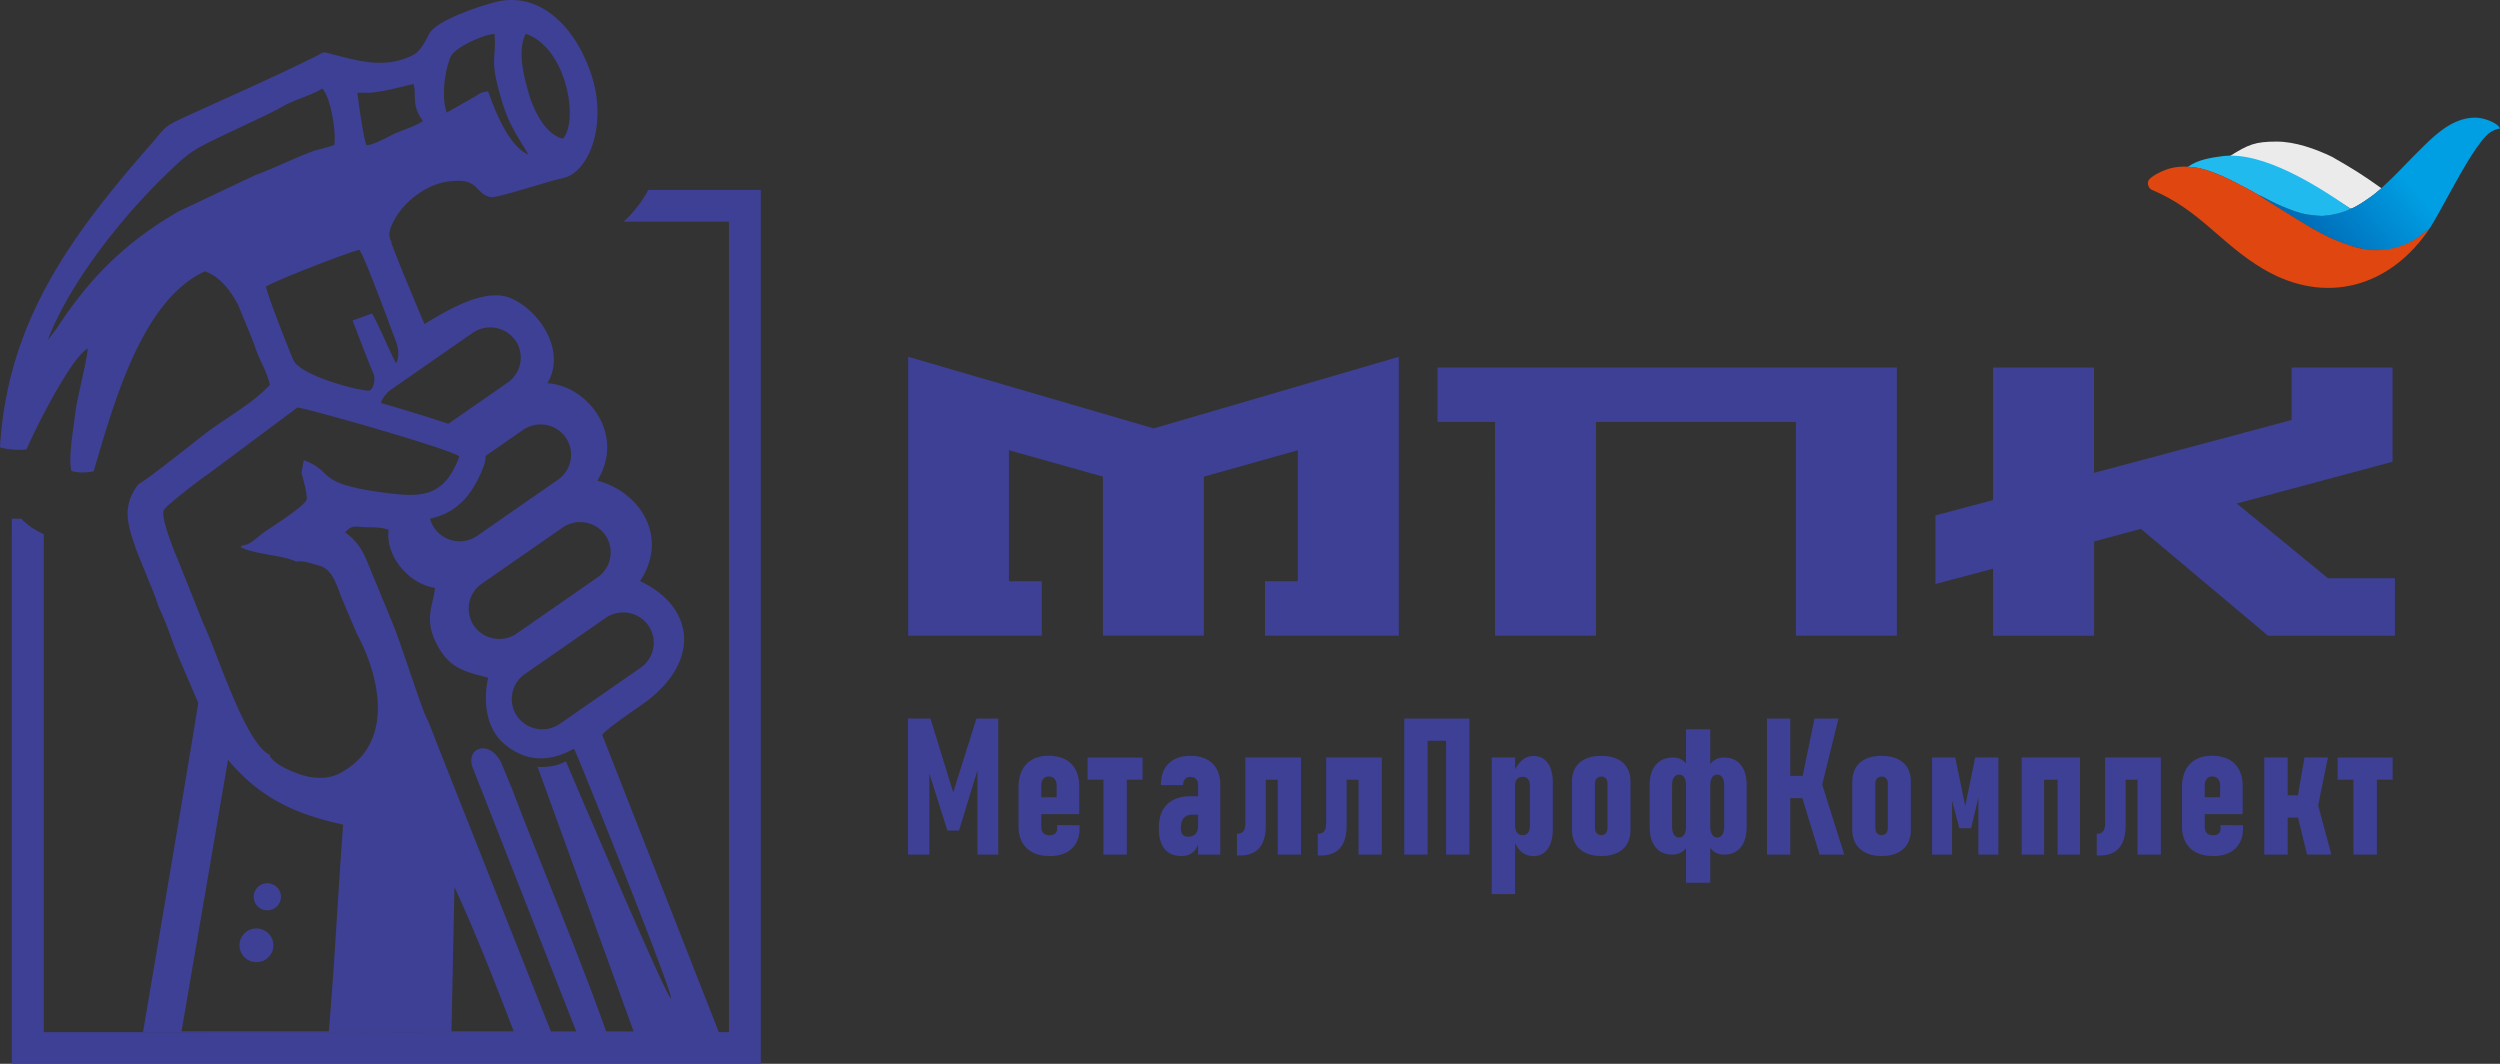
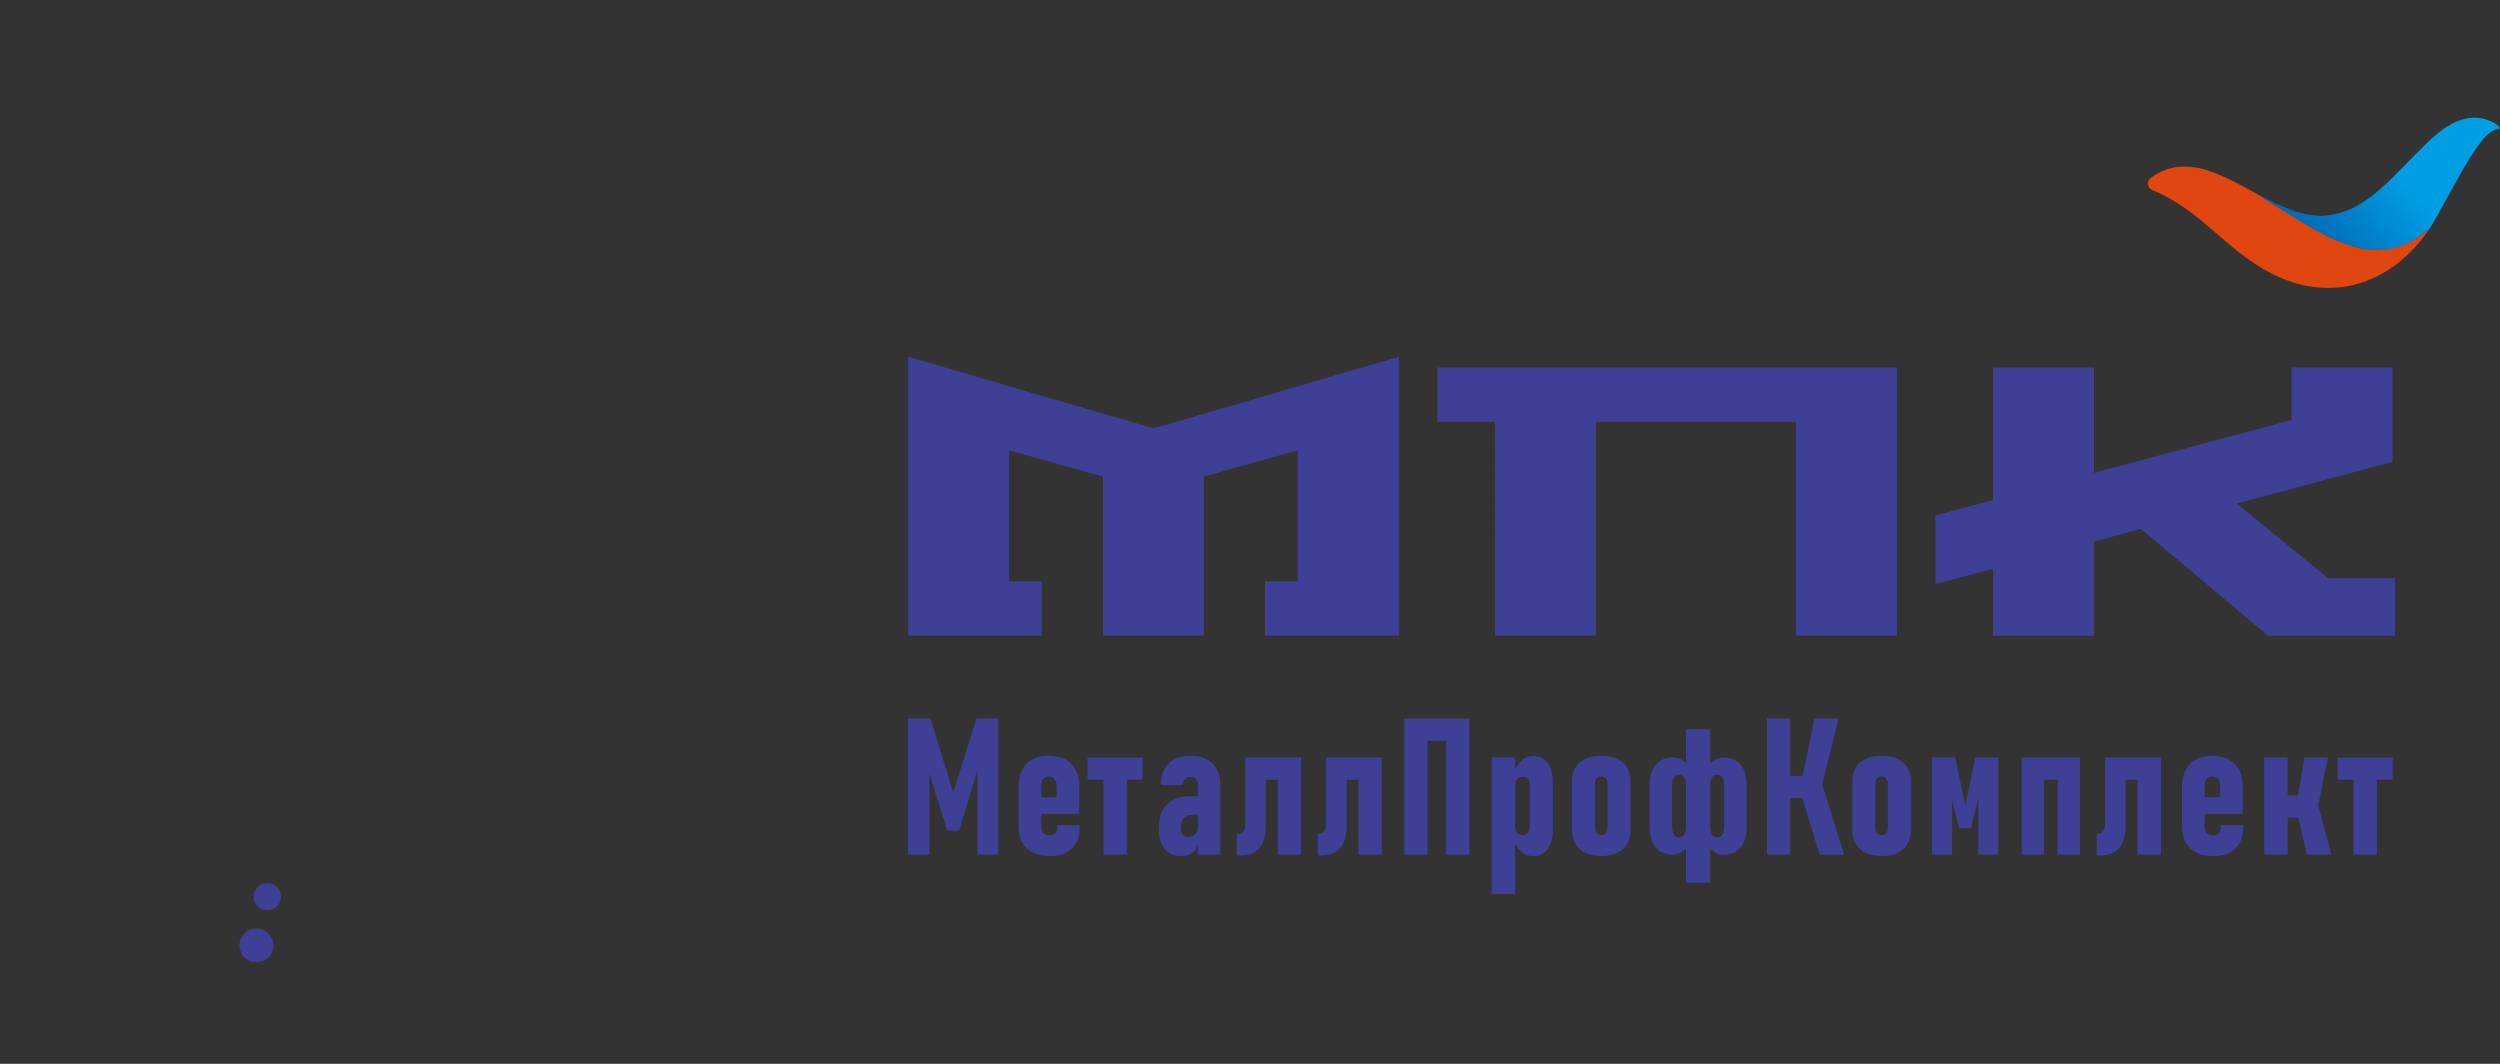
<svg xmlns="http://www.w3.org/2000/svg" width="235" height="100" fill="none">
  <rect width="100%" height="100%" fill="#333333" stroke="none" />
-   <path fill="#3E4095" fill-rule="evenodd" d="M71.514 17.856H60.94a11.456 11.456 0 0 1-2.31 2.979h9.892V97.02H4.112V50.2a6.498 6.498 0 0 1-2.115-1.437c-.293 0-.585 0-.884-.014V100h70.4V17.856Z" clip-rule="evenodd" />
-   <path fill="#3E4095" fill-rule="evenodd" d="M22.296 28.506c-.738-1.362-1.704-2.543-3.033-3C13.28 28.223 10.63 38.147 8.8 44.311c-.563.118-1.537.16-2.087-.048-.327-1.14.23-4.236.39-5.619.153-1.258 1.168-5.128 1.134-5.888-1.587.926-4.884 7.47-5.74 9.475-.612.104-1.746.055-2.497-.187.696-11.762 6.602-19.869 14.435-28.763 1.127-1.368 1.134-1.444 2.838-2.232 4.244-1.956 8.383-3.74 12.626-5.86.564-.326.48-.319 1.246-.118 2.845.753 5.085 1.354 7.59.152.785-.373 1.168-1.217 1.634-2.08.668-1.244 4.89-2.634 6.303-2.972 3.826-.906 6.678 1.942 8.118 4.907 1.009 2.073 1.51 4.008 1.336 6.372-.126 1.63-.71 3.51-1.934 4.61-.689.614-1.058.621-1.934.842-.856.215-5.614 1.707-6.052 1.638-1.677-.27-1.016-1.983-4.286-1.444-2.01.331-4.18 2.018-5.064 3.994-.39.871-.278 1.23-.028 1.714l-.049.021c.78 2.108 2.672 6.586 3.117 7.623 1.58-.892 5.475-3.497 8.063-2.44 2.796 1.148 5.294 5.038 3.492 8.017 3.736.2 7.388 4.769 4.696 9.157 3.965 1.023 6.782 5.252 4.02 9.44 5.225 2.475 5.698 7.685.293 11.528-.71.504-3.514 2.405-3.854 2.923L67.61 97.125l-54.164-.118c.884-5.231 5.218-30.76 5.183-30.954l-1.865-4.347c-.702-1.728-.834-2.419-1.767-4.492-.208-.456-.215-.573-.39-1.085l-1.773-4.375c-.689-2.107-1.565-3.994.188-6.247.786-.394 5.05-3.801 6.1-4.617 1.962-1.527 4.543-2.882 6.248-4.713-.32-1.417-1.044-2.364-1.475-3.808-.049-.166-1.218-2.985-1.58-3.884h-.013l-.007.02Zm30.616-15.467c-1.892-.456-2.95-3.29-3.235-4.333-.362-1.313-1.1-3.843-.258-5.536 3.89 1.362 4.995 8.204 3.493 9.876v-.007ZM30.289 8.32c.786.78 1.322 4.029 1.14 5.294-.465.214-1.377.4-1.85.546-1.182.373-4.139 1.796-5.551 2.287l-7.249 3.428c-4.96 2.882-8.306 6.165-11.464 11.016l-.703.926s-.062.062-.104.09c2.226-5.722 7.353-11.928 11.29-15.688 1.336-1.271 1.948-1.859 3.36-2.598 1.705-.899 6.178-2.882 7.402-3.608 1.148-.677 2.734-1.037 3.722-1.693h.007Zm8.577-.415c.334 1.023-.25 1.942.884 3.456-.404.373-1.99.905-2.616 1.181-.563.256-2.031 1.12-2.685 1.1-.257-.47-.856-4.7-.849-4.914.452-.042.89.027 1.343-.028 1.593-.18 2.776-.553 3.923-.802v.007Zm7.618-4.706c.195 2.495-.515 2.225.64 6.116.695 2.357 1.231 2.986 2.546 5.225-2.01-.892-3.297-4.617-3.791-5.95-.926.117-.738.255-1.454.608l-2.428 1.382c-.48-1.258-.285-3.65.34-5.197.397-.982 3.319-2.205 4.147-2.184Zm-21.475 23.74c.02.559 2.302 6.33 2.567 6.903.703 1.569 6.88 3.09 7.207 2.847.327-.186.535-1.085.327-1.561-.501-1.14-1.447-3.67-1.969-4.997l1.823-.663c.452.67 1.739 3.718 2.26 4.685.404-.746.154-1.659-.062-2.211-.23-.588-3.04-8.287-3.402-8.46-1.106.263-7.673 2.8-8.751 3.45v.006Zm28.16 14.174a2.852 2.852 0 0 1-.71 3.973l-7.61 5.287a2.895 2.895 0 0 1-4-.705 2.795 2.795 0 0 1-.424-.912c2.31-.498 3.944-1.983 5.064-4.997.111-.297.16-.6.16-.905l3.52-2.446a2.895 2.895 0 0 1 4 .705Zm-4.73-9.13a2.852 2.852 0 0 1-.71 3.974l-5.58 3.877c-.291-.097-.563-.18-.792-.256a166.976 166.976 0 0 0-5.197-1.596l-.361-.104a2.769 2.769 0 0 1 1.03-1.306l7.61-5.287a2.895 2.895 0 0 1 4 .705v-.007ZM56.89 50.29a2.852 2.852 0 0 1-.71 3.974l-7.61 5.287a2.895 2.895 0 0 1-4-.705 2.852 2.852 0 0 1 .71-3.974l7.61-5.287a2.895 2.895 0 0 1 4 .705Zm4.049 8.494a2.852 2.852 0 0 1-.71 3.974l-7.61 5.287a2.895 2.895 0 0 1-4-.705 2.852 2.852 0 0 1 .71-3.974l7.61-5.287a2.895 2.895 0 0 1 4 .705ZM48.292 96.945c-1.766-4.602-3.499-9.074-5.572-13.559l-.285 13.56h5.857Zm-15.86-46.911c1.113.794 1.634 1.686 2.03 2.626l2.4 5.826c.85 2.038 2.617 7.692 3.187 8.887.473.995.772 1.908 1.183 2.924l10.553 26.655h2.379l-9.809-24.997c-.438-1.9 1.92-2.377 2.86-.02.124.297.75 1.817.883 2.128 2.928 7.692 6.1 15.1 8.883 22.89h2.581l-9.03-24.867c.585.035 1.67.021 2.658-.525 21.628 50.637 1.064-.864.758-1.188-1.78 1.022-4.23 1.575-6.602-.498-1.565-1.362-1.982-3.76-1.46-6.172-2.407-.622-3.632-.933-4.78-3.061-1.307-2.44-.396-3.642-.215-5.377-2.602-.415-4.689-3.13-4.355-5.473-.8-.256-1.433-.215-2.122-.235-1.043-.028-1.273-.27-1.968.477h-.014Zm-4.592 2.764c-1.03-.546-3.395-.663-4.786-1.175-.856-.36-.195-.048-.382-.352.772.062 1.495-.781 2.15-1.237.709-.505 3.728-2.378 4-3.069.131-.332-.453-2.446-.488-2.516l.223-1.195c3.047 1.14.758 2.246 8.188 3.138 3.11.373 5.092.138 6.434-3.477-.633-.663-14.845-4.685-15.234-4.602l-8.383 6.254c-.501.304-3.958 2.951-4.16 3.373-.348.718 1.092 4.146 1.384 4.844l2.296 5.75c1.433 3.069 3.965 11.306 6.268 12.42.104.296-.07.054.243.407.71.808 2.741 1.576 3.715 1.7 1.607.193 2.442-.145 3.576-.96 4.139-3 2.636-8.881.66-12.53l-1.44-3.387c-.549-1.485-.925-2.681-2.093-3.013-.62-.173-1.649-.532-2.178-.373h.007Zm3.068 44.147c.557-6.42.856-12.978 1.35-19.426-4.202-.94-7.646-2.295-10.825-6.096l-4.369 25.522h13.844Z" clip-rule="evenodd" />
  <path fill="#3E4095" d="M25.127 85.57c.707 0 1.28-.57 1.28-1.272 0-.702-.573-1.272-1.28-1.272-.707 0-1.28.57-1.28 1.272 0 .702.573 1.272 1.28 1.272ZM24.105 90.442c.88 0 1.593-.708 1.593-1.582 0-.875-.714-1.583-1.593-1.583-.88 0-1.593.708-1.593 1.582 0 .875.713 1.583 1.593 1.583ZM85.371 59.75V33.538l23.075 6.731 23.04-6.73V59.75h-12.577v-5.115h3.088V42.321l-8.834 2.481v14.942h-9.489V44.802l-8.835-2.481v12.315h3.089v5.114H85.35h.021Zm49.753-20.09v-5.114h43.18v25.205h-9.489V39.66h-18.79v20.09h-9.488V39.66h-5.413Zm46.811 15.232v-6.448l5.412-1.437v-12.46h9.489v9.903l18.574-4.97v-4.934h9.489v8.86l-14.644 3.925 8.578 7.022h6.289v5.404h-11.924L201.24 49.71l-4.397 1.188v8.86h-9.489v-6.302l-5.412 1.437h-.007ZM89.6 74.491l2.185-6.945h2.052V80.33h-1.955v-8.929l.133.567-1.865 6.102h-1.099l-1.871-5.93.18-.739v8.93h-2.003V67.545h2.108l2.136 6.945ZM98.651 80.463c-.918 0-1.628-.25-2.142-.733-.508-.49-.766-1.182-.766-2.073v-3.642c0-.947.25-1.68.745-2.198.5-.518 1.196-.774 2.087-.774.89 0 1.621.249 2.121.753.501.505.752 1.217.752 2.15v2.584H97.51v-1.59h1.816V73.85c0-.27-.07-.477-.202-.636-.132-.152-.32-.228-.55-.228a.626.626 0 0 0-.514.242c-.125.159-.181.387-.181.684v3.815c0 .249.07.442.202.58.139.139.32.208.57.208.23 0 .404-.055.529-.166.125-.11.188-.27.188-.477v-.318l2.114.02v.257c0 .836-.25 1.485-.744 1.948-.494.457-1.196.692-2.087.692v-.007ZM103.723 80.332v-9.11h2.198v9.11h-2.198Zm-1.489-7.043v-2.08h5.169v2.08h-5.169ZM112.62 80.331V73.78c0-.242-.063-.422-.188-.553-.125-.132-.313-.194-.563-.194-.209 0-.369.07-.48.2-.119.132-.174.319-.174.56h-2.094c0-.87.25-1.548.737-2.025.48-.476 1.169-.718 2.045-.718.877 0 1.566.235 2.06.712s.744 1.147.744 2.018v6.551h-2.087Zm-1.586.132c-.682 0-1.204-.222-1.565-.67-.362-.443-.543-1.093-.543-1.943 0-.981.264-1.727.779-2.239.522-.511 1.273-.767 2.254-.767h.682l.125 1.735h-.689c-.354 0-.619.11-.807.318-.18.214-.271.532-.271.953 0 .256.056.456.167.595.111.138.278.207.494.207.299 0 .536-.083.703-.249.167-.166.25-.408.25-.726l.153.768c0 .435-.076.801-.216 1.105a1.513 1.513 0 0 1-.591.684c-.25.16-.563.236-.932.236l.007-.007ZM116.272 80.408v-2.032c.272 0 .473-.076.598-.235.126-.16.188-.394.188-.726v-6.213h1.927v6.379c0 .94-.201 1.652-.612 2.129-.41.47-1.016.705-1.829.705h-.279l.007-.007Zm3.833-.076v-9.13h2.192v9.13h-2.192Zm-1.808-7.036v-2.094h3.047v2.094h-3.047ZM123.869 80.408v-2.032c.271 0 .473-.076.598-.235.125-.16.188-.394.188-.726v-6.213h1.927v6.379c0 .94-.202 1.652-.612 2.129-.411.47-1.016.705-1.83.705h-.278l.007-.007Zm3.833-.076v-9.13h2.191v9.13h-2.191Zm-1.802-7.036v-2.094h3.047v2.094H125.9ZM135.931 80.331V67.546h2.192V80.33h-2.192Zm-3.93 0V67.546h2.191V80.33h-2.191Zm1.148-10.698v-2.087h4.104v2.087h-4.104ZM140.224 84.042v-12.84h2.198v12.84h-2.198Zm3.861-3.58c-.418 0-.78-.138-1.093-.414-.313-.277-.542-.657-.695-1.154l.125-1.279c0 .194.028.353.083.484.056.131.14.228.244.297.104.07.236.104.389.104.223 0 .39-.083.508-.242.112-.16.167-.387.167-.67v-3.691c0-.276-.055-.49-.167-.643-.111-.152-.278-.228-.508-.228a.752.752 0 0 0-.389.09.57.57 0 0 0-.244.276 1.162 1.162 0 0 0-.083.477l-.188-1.133c.209-.525.473-.94.8-1.23.32-.297.689-.442 1.085-.442.592 0 1.044.22 1.364.65.32.434.48 1.056.48 1.865v4.333c0 .816-.16 1.445-.487 1.9-.327.45-.786.671-1.385.671l-.006-.02ZM150.526 80.463c-.869 0-1.544-.222-2.031-.657-.487-.435-.73-1.05-.73-1.831v-4.486c0-.78.243-1.382.73-1.803.487-.429 1.169-.636 2.031-.636.863 0 1.531.214 2.018.636.48.421.723 1.03.723 1.803v4.513c0 .774-.243 1.382-.723 1.818-.487.428-1.155.643-2.018.643Zm0-1.963a.54.54 0 0 0 .425-.18c.104-.117.153-.29.153-.504v-4.16c0-.208-.049-.367-.153-.485-.098-.117-.244-.172-.425-.172a.572.572 0 0 0-.438.172c-.111.118-.16.277-.16.484v4.16c0 .215.056.388.16.505.104.118.251.18.438.18ZM162.06 80.332c-.577 0-1.029-.229-1.342-.692-.32-.463-.48-1.12-.48-1.955v-3.877c0-.83.16-1.473.48-1.922.32-.456.765-.677 1.342-.677.675 0 1.197.228 1.566.677.368.45.556 1.092.556 1.922v3.904c0 .83-.181 1.48-.556 1.935-.369.456-.898.684-1.566.684Zm-4.869 0c-.675 0-1.197-.229-1.566-.685-.368-.456-.556-1.099-.556-1.935v-3.904c0-.83.195-1.473.584-1.922.39-.456.932-.677 1.628-.677.557 0 .981.228 1.287.677.299.45.452 1.092.452 1.922v3.877c0 .836-.16 1.485-.48 1.955-.32.463-.765.692-1.342.692h-.007Zm.64-1.61c.208 0 .368-.09.48-.27.118-.18.174-.436.174-.754v-3.884c0-.317-.056-.56-.174-.739a.543.543 0 0 0-.48-.263.548.548 0 0 0-.48.263c-.119.18-.174.421-.174.74v3.883c0 .318.055.574.174.754.118.18.278.27.48.27Zm.654 4.256V68.555h2.281v14.423h-2.281Zm2.935-4.257c.209 0 .369-.09.48-.27.119-.179.174-.435.174-.753v-3.884c0-.317-.055-.56-.174-.739a.541.541 0 0 0-.48-.263.55.55 0 0 0-.48.263c-.118.18-.174.421-.174.74v3.883c0 .318.056.574.174.754a.55.55 0 0 0 .48.27ZM171.013 74.871l-1.648-1.513 1.196-5.812h2.254l-1.802 7.325Zm.028 5.46-1.725-5.667 1.864-1.258 2.178 6.925h-2.324.007Zm-4.946 0V67.546h2.191V80.33h-2.191Zm.974-5.307V72.93h3.409v2.094h-3.409ZM176.878 80.463c-.87 0-1.544-.222-2.031-.657-.487-.435-.731-1.05-.731-1.831v-4.486c0-.78.244-1.382.731-1.803.487-.429 1.168-.636 2.031-.636.862 0 1.53.214 2.017.636.48.421.724 1.03.724 1.803v4.513c0 .774-.244 1.382-.724 1.818-.487.428-1.155.643-2.017.643Zm0-1.963c.181 0 .32-.062.424-.18.105-.117.153-.29.153-.504v-4.16c0-.208-.048-.367-.153-.485-.097-.117-.243-.172-.424-.172a.572.572 0 0 0-.438.172c-.112.118-.16.277-.16.484v4.16c0 .215.055.388.16.505.104.118.25.18.438.18ZM184.732 75.763l.939-4.56h2.177v9.129h-1.878v-6.4l.153.36-.835 3.558h-1.113l-.883-3.372.202-.546v6.4h-1.879v-9.13h2.178l.939 4.561ZM193.414 80.332v-9.13h2.107v9.13h-2.107Zm-3.374 0v-9.13h2.108v9.13h-2.108Zm1.015-7.036v-2.094h3.715v2.094h-3.715ZM197.094 80.408v-2.032c.271 0 .473-.076.598-.235.125-.16.188-.394.188-.726v-6.213h1.927v6.379c0 .94-.202 1.652-.612 2.129-.411.47-1.016.705-1.83.705h-.278l.007-.007Zm3.833-.076v-9.13h2.191v9.13h-2.191Zm-1.809-7.036v-2.094h3.047v2.094h-3.047ZM208.016 80.463c-.919 0-1.628-.25-2.143-.733-.508-.49-.765-1.182-.765-2.073v-3.642c0-.947.25-1.68.744-2.198.501-.518 1.197-.774 2.087-.774.89 0 1.621.249 2.122.753.501.505.751 1.217.751 2.15v2.584h-3.937v-1.59h1.815V73.85c0-.27-.069-.477-.201-.636-.133-.152-.32-.228-.55-.228a.625.625 0 0 0-.515.242c-.125.159-.181.387-.181.684v3.815c0 .249.07.442.202.58.139.139.32.208.571.208.229 0 .403-.055.528-.166.125-.11.188-.27.188-.477v-.318l2.115.02v.257c0 .836-.251 1.485-.745 1.948-.493.457-1.196.692-2.086.692v-.007ZM217.769 76.372l-1.823-1.258.675-3.912h2.205l-1.057 5.17Zm-4.926 3.96v-9.13h2.199v9.13h-2.199Zm4.021 0-.918-3.767 1.864-1.223 1.336 4.983h-2.275l-.007.007Zm-2.942-3.477v-2.094h3.93v2.094h-3.93ZM221.226 80.332v-9.11h2.198v9.11h-2.198Zm-1.489-7.043v-2.08h5.169v2.08h-5.169Z" />
-   <path fill="url(#a)" fill-rule="evenodd" d="M220.955 19.625c.459-.09 1.941-1.12 2.386-1.492.097-.084.417-.38.508-.401v-.042c-1.844-1.313-2.672-1.824-4.64-2.95-1.531-.74-3.465-1.431-5.19-1.431-2.052 0-2.664.27-4.424 1.368 3.422 1.818 6.4 1.666 11.367 4.948h-.007Z" clip-rule="evenodd" />
  <path fill="url(#b)" fill-rule="evenodd" d="M233.838 12.631c.237-.22.793-.539 1.162-.539-.132-.484-1.419-1.016-2.268-1.03-2.163-.034-3.833 1.604-5.28 3.048l-.591.588c-1.169 1.195-2.261 2.363-3.52 3.428-.445.38-1.927 1.402-2.386 1.492-.508.311-1.753.615-2.414.643-.292.09-1.315-.062-1.642-.104-.877-.152-1.635-.463-2.442-.801a15.923 15.923 0 0 1-1.092-.519c-.209-.103-.925-.504-1.085-.532.146.18 4.167 2.647 4.744 2.979.752.435 1.677.94 2.546 1.306 3.52 1.507 6.317 1.279 8.863-1.182 1.551-2.53 3.77-7.215 5.405-8.777Z" clip-rule="evenodd" />
-   <path fill="url(#c)" fill-rule="evenodd" d="M218.541 20.268c.661-.027 1.906-.332 2.414-.643-3.075-2.149-8.258-5.438-12.042-4.948-1.058.138-2.331.339-3.193.968 0 0-.014.007-.021.014-.049.034-.021.02-.049.041.55-.02 1.259.131 1.746.29.258.083.501.16.745.256.257.097.501.214.744.304 1.03.456 1.67.843 2.567 1.3.146.075.271.144.41.227l.418.235c.16.028.876.429 1.085.532.355.18.724.367 1.092.519.814.338 1.565.65 2.442.802.334.04 1.357.193 1.642.103Z" clip-rule="evenodd" />
  <path fill="url(#d)" fill-rule="evenodd" d="M224.349 23.454c-.431.055-1.342.11-1.767 0-1.008-.09-2.156-.518-3.012-.871-.876-.36-1.801-.87-2.546-1.306-.577-.332-4.591-2.8-4.744-2.979-1.545-.864-3.214-1.783-4.884-2.322-1.029-.332-2.372-.435-3.422-.145-.557.152-1.823.705-2.025 1.161-.132.297.028.726.334.857 4.508 1.894 6.421 5.024 10.407 7.402 5.927 3.538 12.077 1.707 15.743-3.85-.264.228-1.704 1.742-4.084 2.046v.007Z" clip-rule="evenodd" />
  <defs>
    <linearGradient id="a" x1="169.871" x2="177.778" y1="-24.283" y2="-21.61" gradientUnits="userSpaceOnUse">
      <stop stop-color="#C7C6C6" />
      <stop offset="1" stop-color="#EBEBEB" />
    </linearGradient>
    <linearGradient id="b" x1="177.219" x2="187.148" y1="-18.903" y2="-27.597" gradientUnits="userSpaceOnUse">
      <stop stop-color="#005DAA" />
      <stop offset="1" stop-color="#009EE3" />
    </linearGradient>
    <linearGradient id="c" x1="166.334" x2="174.541" y1="-22.744" y2="-20.842" gradientUnits="userSpaceOnUse">
      <stop stop-color="#0081C8" />
      <stop offset="1" stop-color="#20BAEE" />
    </linearGradient>
    <linearGradient id="d" x1="166.418" x2="181.246" y1="-18.446" y2="-16.484" gradientUnits="userSpaceOnUse">
      <stop stop-color="#A81715" />
      <stop offset="1" stop-color="#DF4610" />
    </linearGradient>
  </defs>
</svg>